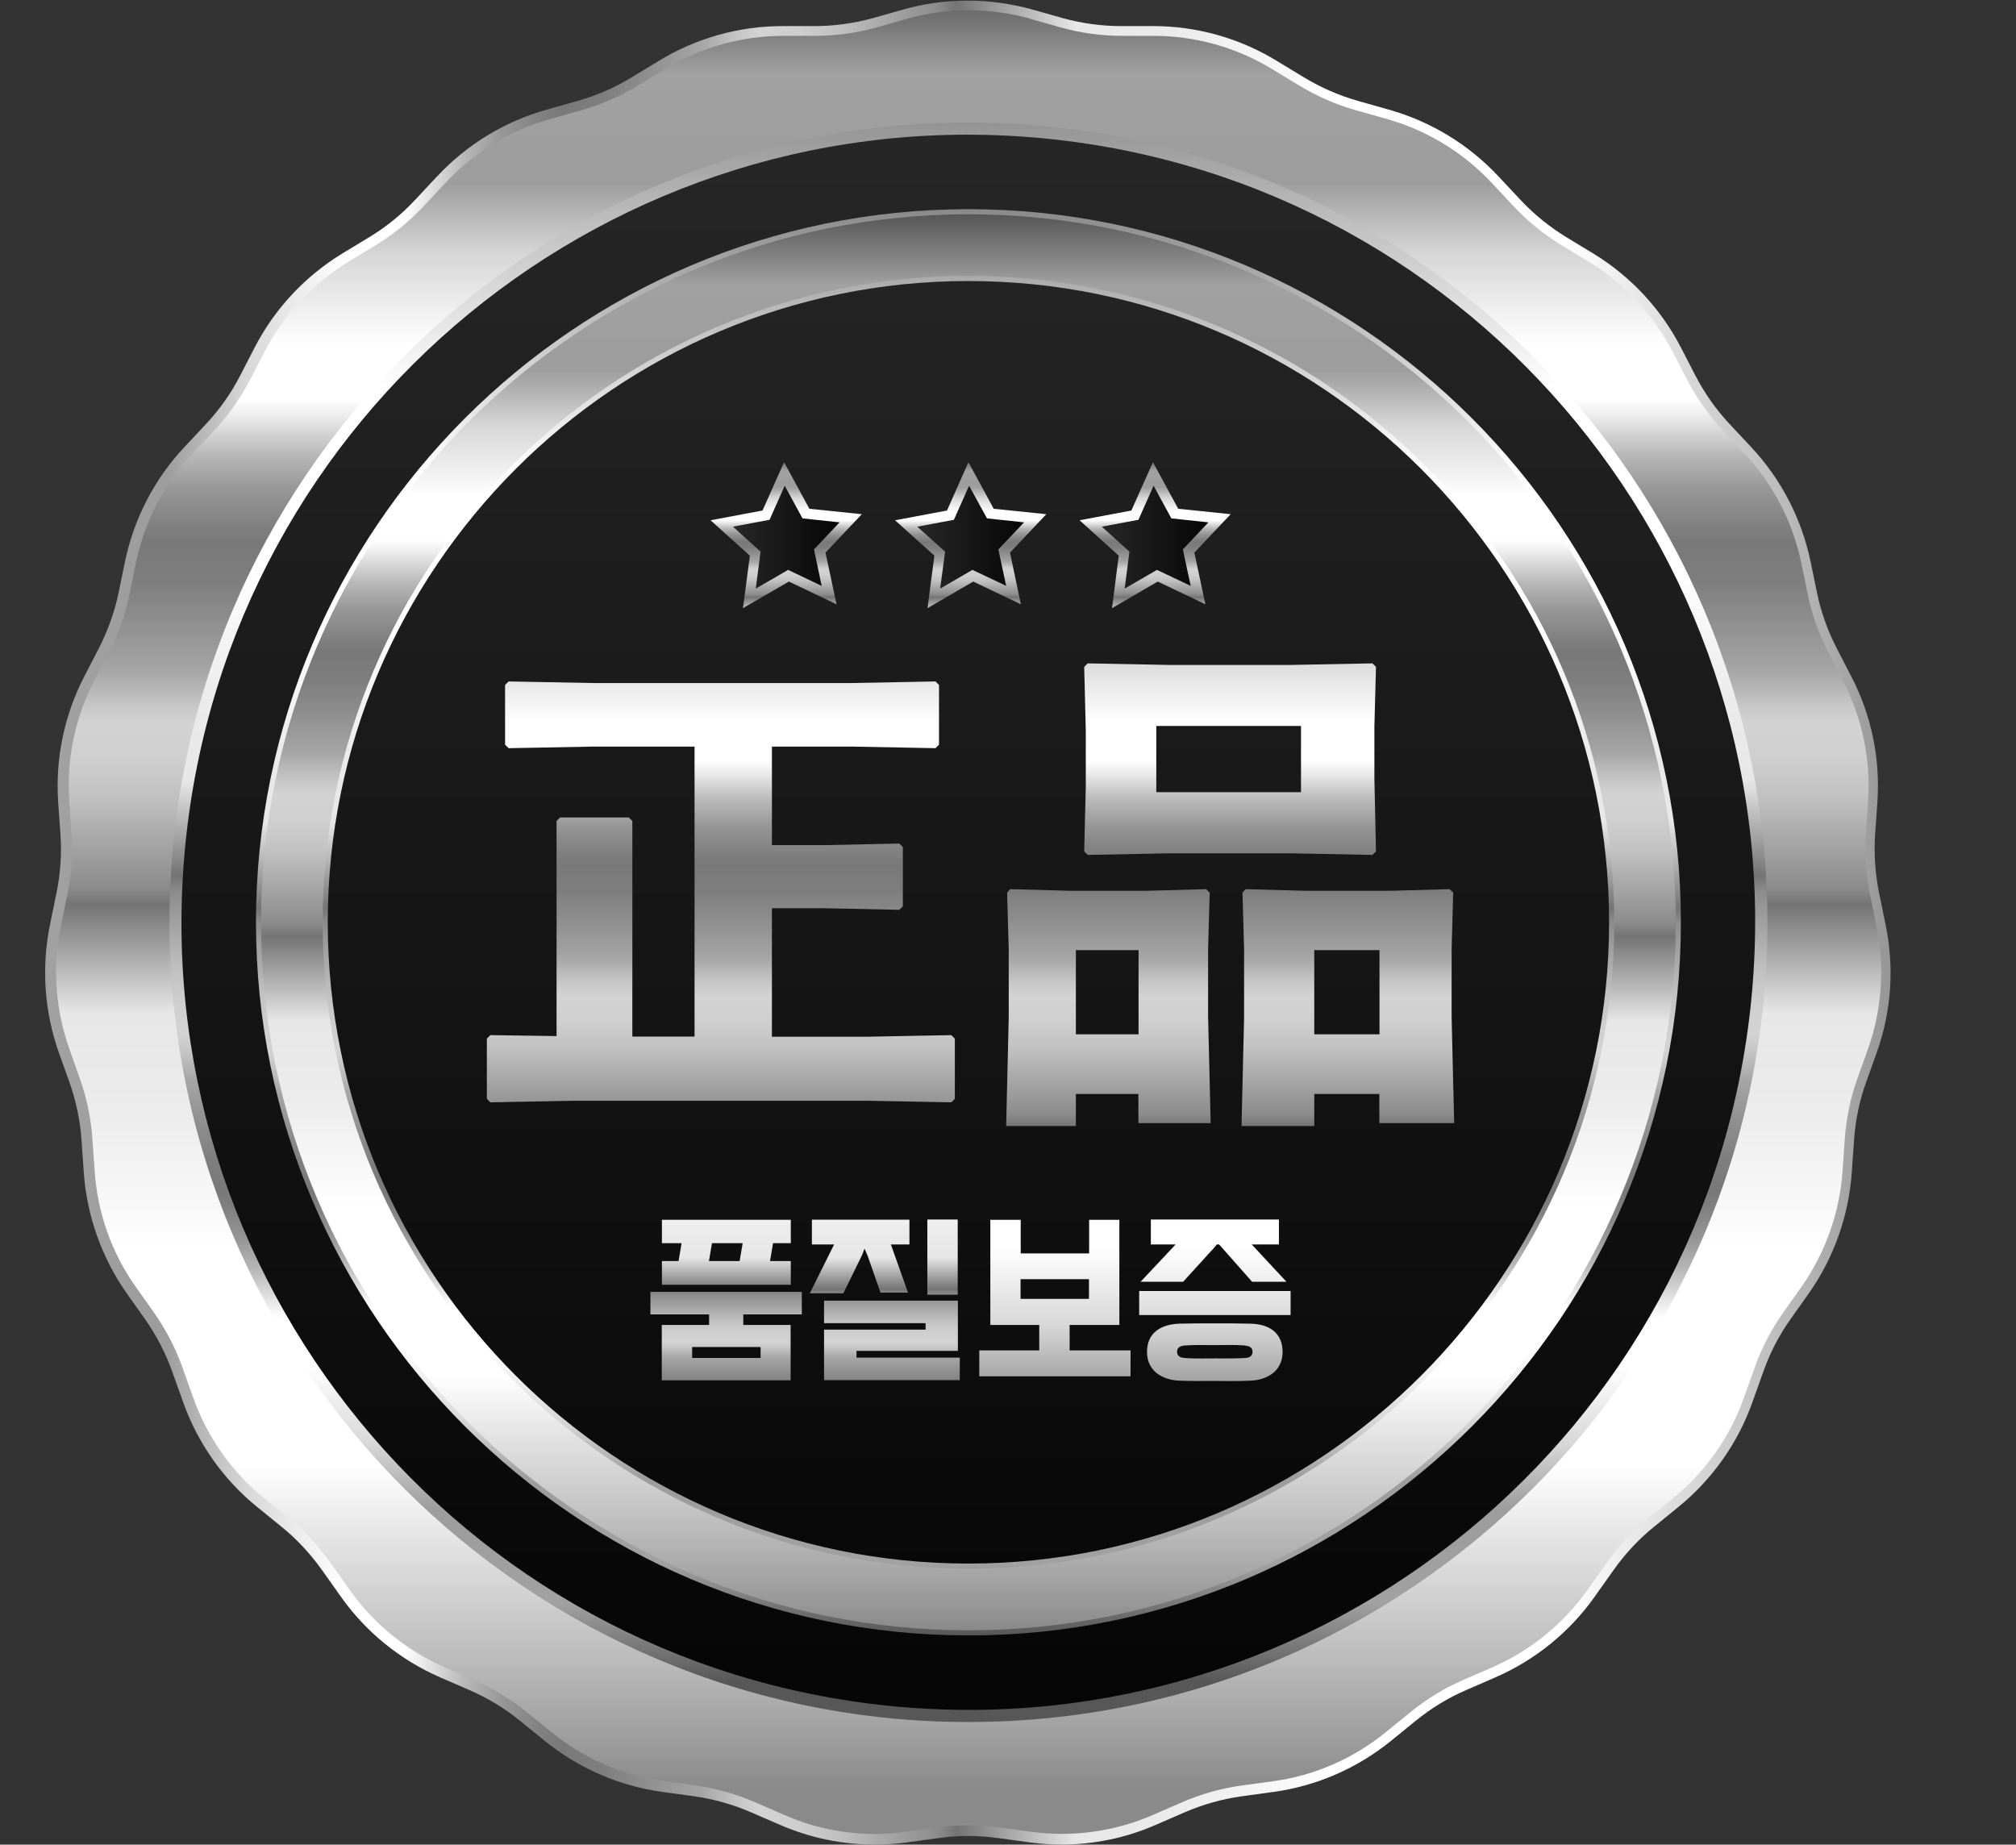
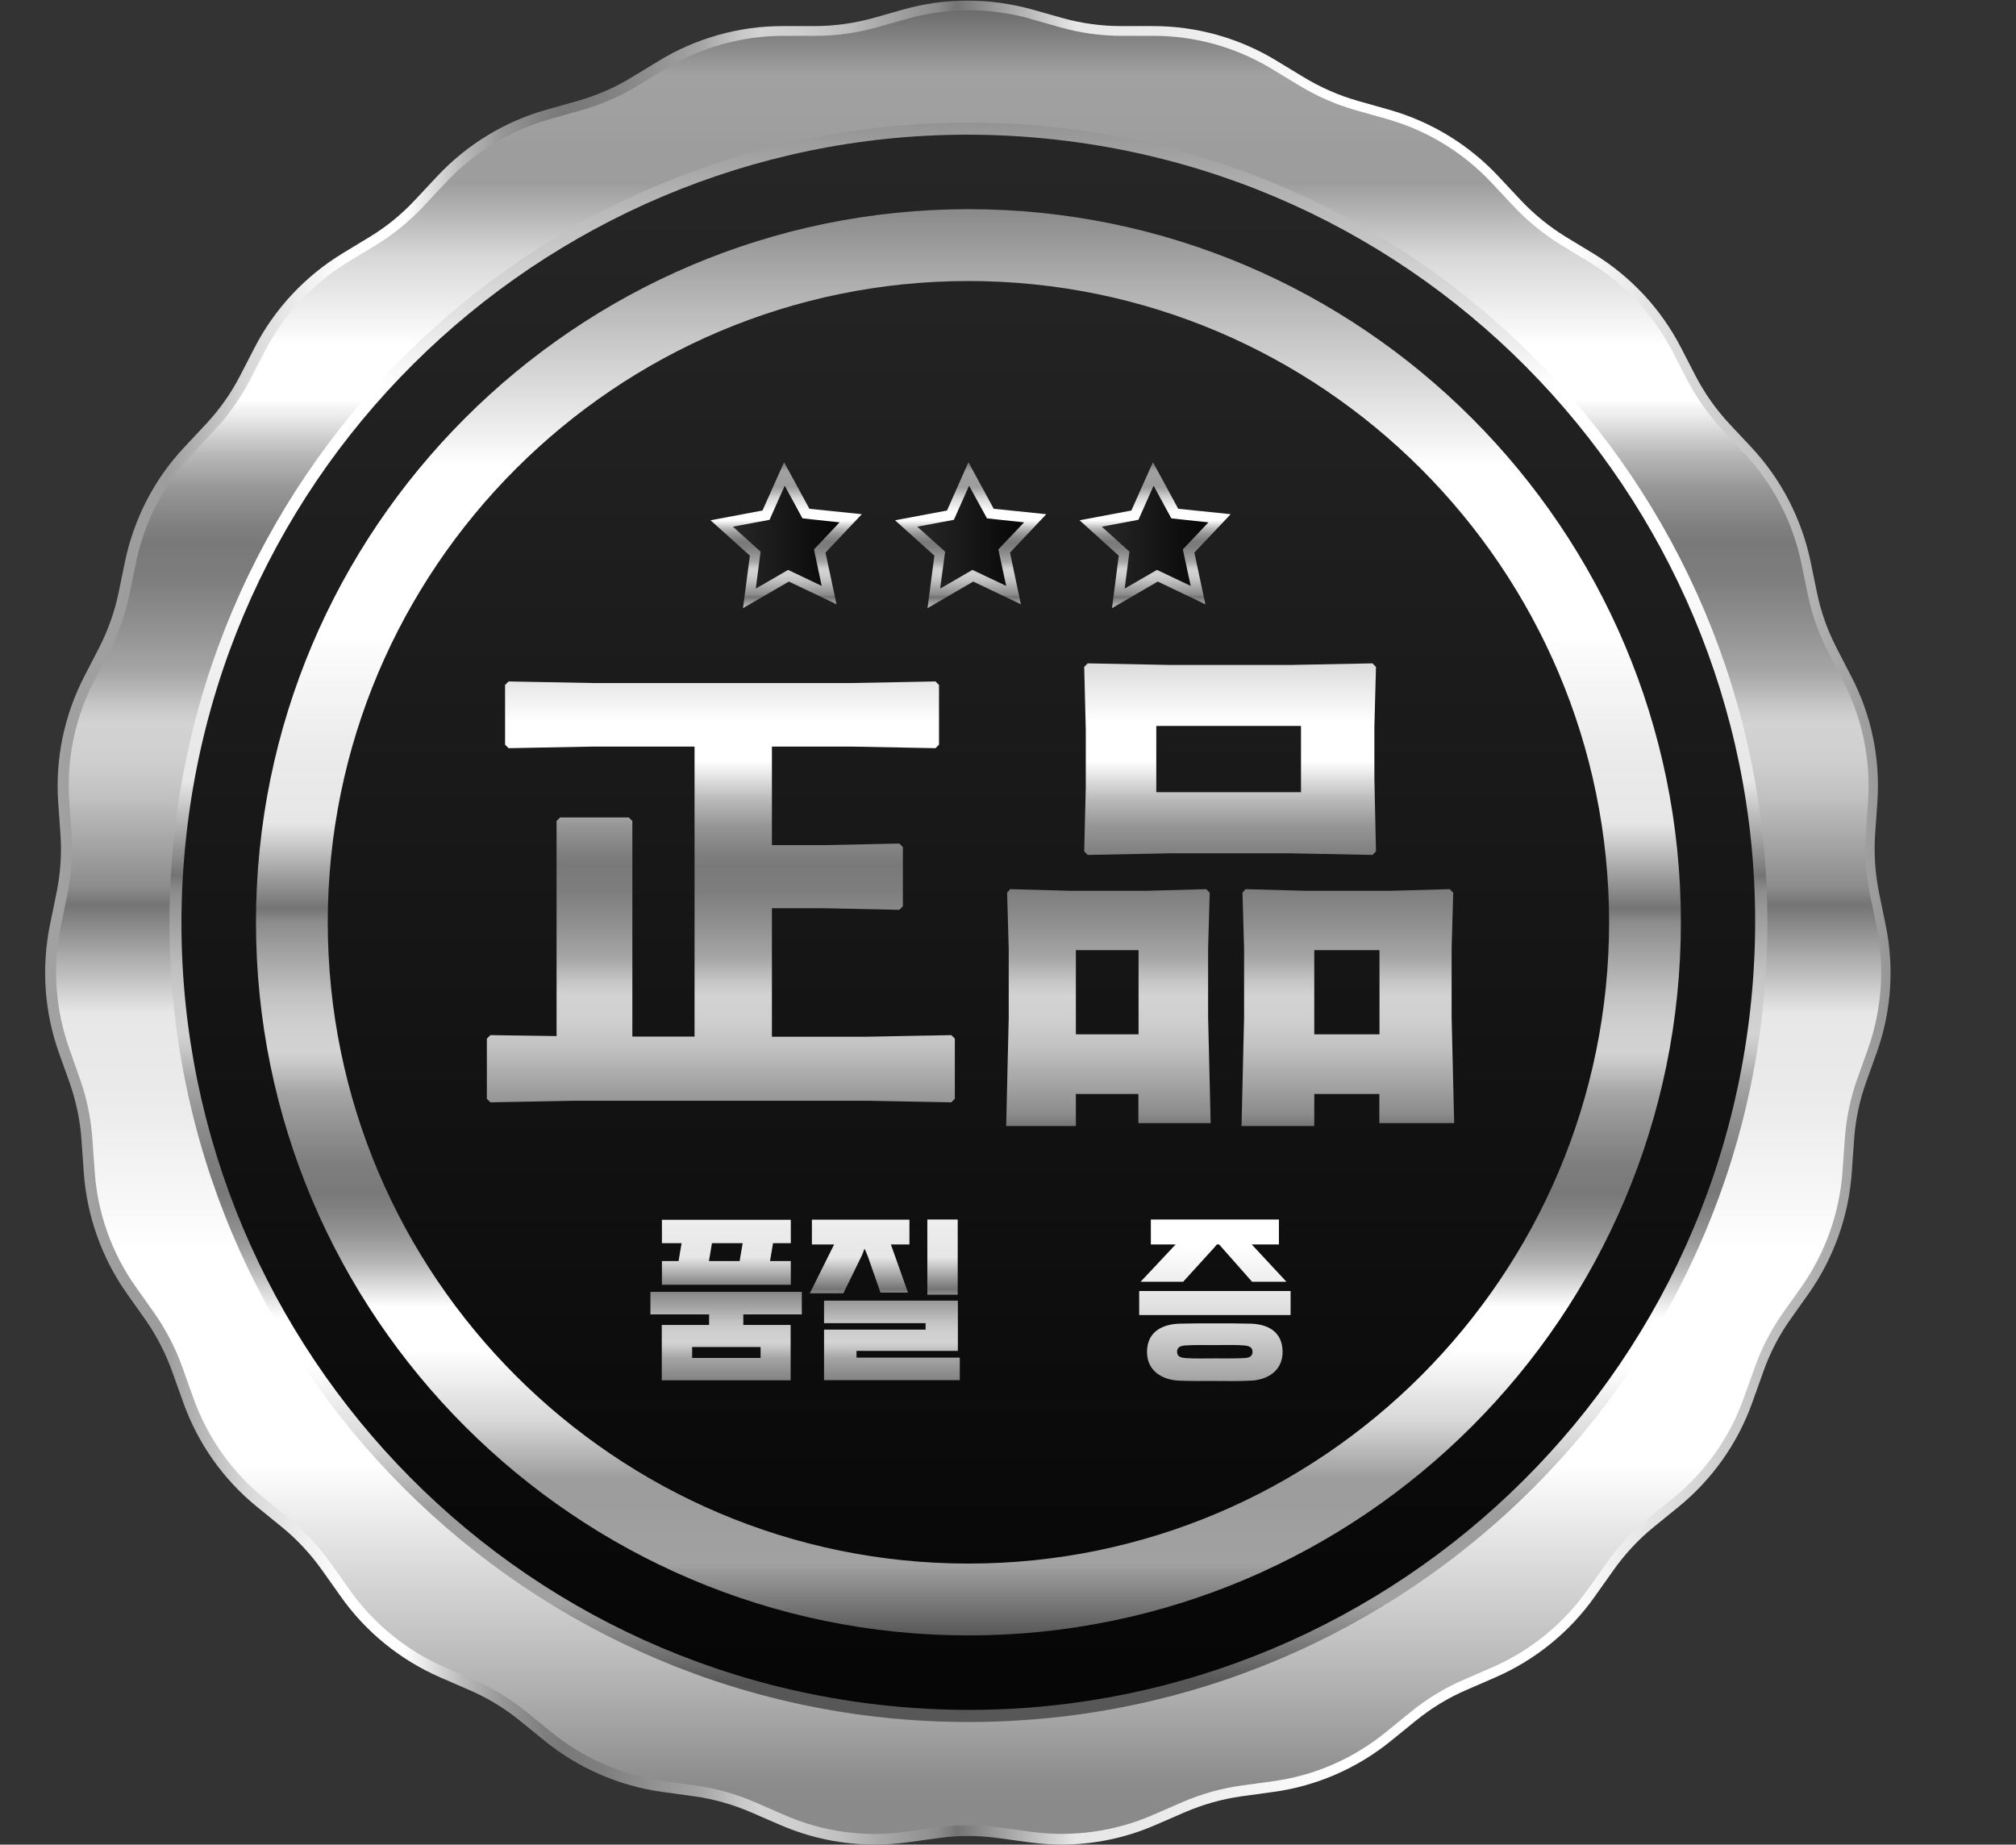
<svg xmlns="http://www.w3.org/2000/svg" width="200" height="183" viewBox="0 0 200 183" fill="none">
  <rect x="0" y="0" width="200" height="183" fill="#333333" stroke="none" />
  <path d="M105.353 183C104.275 183 103.196 182.921 102.133 182.778L99.008 182.349C98.041 182.222 97.042 182.143 96.074 182.143C95.106 182.143 94.107 182.206 93.14 182.349L90.015 182.778C88.952 182.921 87.874 183 86.795 183C83.543 183 80.371 182.333 77.389 181.047L74.502 179.793C72.694 179.015 70.79 178.475 68.84 178.205L65.715 177.776C61.432 177.189 57.387 175.427 54.025 172.696L51.582 170.711C50.059 169.473 48.362 168.441 46.554 167.663L43.667 166.408C39.702 164.678 36.276 161.899 33.785 158.359L31.961 155.787C30.819 154.183 29.471 152.722 27.948 151.484L25.505 149.499C22.143 146.768 19.605 143.164 18.161 139.084L17.099 136.115C16.433 134.257 15.528 132.495 14.402 130.891L12.578 128.319C10.088 124.778 8.613 120.619 8.311 116.3L8.089 113.156C7.962 111.188 7.55 109.251 6.9 107.393L5.837 104.424C4.393 100.344 4.092 95.946 4.965 91.706L5.599 88.61C5.996 86.689 6.138 84.704 5.996 82.736L5.773 79.592C5.472 75.273 6.376 70.955 8.359 67.113L9.802 64.318C10.706 62.572 11.373 60.698 11.769 58.777L12.404 55.697C13.292 51.458 15.306 47.536 18.273 44.377L20.43 42.074C21.778 40.63 22.92 39.026 23.824 37.264L25.267 34.469C27.25 30.627 30.264 27.404 33.96 25.149L36.656 23.514C38.337 22.498 39.876 21.244 41.209 19.799L43.366 17.497C46.316 14.337 50.091 12.035 54.247 10.876L57.276 10.018C59.18 9.479 60.988 8.701 62.669 7.669L65.366 6.033C69.062 3.779 73.312 2.588 77.627 2.588H80.783C82.75 2.588 84.717 2.318 86.605 1.794L89.634 0.937C91.712 0.349 93.853 0.063 96.011 0.063C98.168 0.063 100.309 0.365 102.387 0.937L105.417 1.794C107.304 2.318 109.271 2.588 111.238 2.588H114.394C118.725 2.588 122.96 3.779 126.655 6.033L129.352 7.669C131.033 8.685 132.841 9.479 134.745 10.018L137.774 10.876C141.946 12.051 145.705 14.337 148.656 17.497L150.813 19.799C152.161 21.244 153.684 22.482 155.365 23.514L158.061 25.149C161.757 27.404 164.771 30.627 166.754 34.469L168.197 37.264C169.101 39.01 170.243 40.63 171.592 42.074L173.749 44.377C176.699 47.536 178.729 51.458 179.618 55.697L180.252 58.777C180.649 60.714 181.315 62.572 182.219 64.318L183.662 67.113C185.661 70.955 186.549 75.273 186.248 79.592L186.026 82.736C185.899 84.704 186.026 86.673 186.422 88.61L187.057 91.706C187.945 95.946 187.644 100.344 186.184 104.424L185.122 107.393C184.455 109.251 184.059 111.188 183.932 113.156L183.71 116.3C183.408 120.619 181.933 124.778 179.443 128.319L177.619 130.891C176.477 132.495 175.573 134.257 174.922 136.115L173.86 139.084C172.416 143.164 169.863 146.768 166.516 149.499L164.073 151.484C162.55 152.722 161.202 154.167 160.06 155.787L158.236 158.359C155.746 161.899 152.32 164.678 148.354 166.408L145.467 167.663C143.659 168.441 141.978 169.473 140.455 170.711L138.012 172.696C134.65 175.427 130.621 177.189 126.322 177.776L123.198 178.205C121.247 178.475 119.343 179.015 117.535 179.793L114.648 181.047C111.666 182.349 108.494 183 105.242 183H105.353Z" fill="url(#paint0_linear_817_26625)" />
  <path d="M102.166 1.857L105.195 2.715C107.178 3.271 109.224 3.556 111.286 3.556H114.443C118.582 3.556 122.643 4.699 126.18 6.843L128.877 8.478C130.637 9.542 132.541 10.383 134.523 10.939L137.553 11.797C141.534 12.908 145.151 15.115 147.974 18.132L150.131 20.434C151.543 21.942 153.145 23.244 154.906 24.324L157.602 25.959C161.139 28.118 164.01 31.198 165.93 34.882L167.373 37.676C168.325 39.502 169.514 41.201 170.926 42.709L173.083 45.012C175.907 48.044 177.858 51.791 178.698 55.84L179.333 58.936C179.745 60.952 180.443 62.905 181.395 64.747L182.838 67.541C184.741 71.225 185.598 75.353 185.328 79.481L185.106 82.624C184.964 84.689 185.106 86.753 185.519 88.769L186.153 91.849C186.994 95.914 186.708 100.121 185.328 104.027L184.266 106.996C183.568 108.933 183.155 110.965 183.013 113.029L182.791 116.173C182.505 120.301 181.093 124.286 178.714 127.668L176.89 130.24C175.7 131.923 174.749 133.765 174.067 135.702L173.004 138.671C171.624 142.577 169.181 146.022 165.977 148.642L163.534 150.626C161.932 151.928 160.521 153.437 159.331 155.135L157.507 157.708C155.112 161.089 151.844 163.757 148.053 165.408L145.167 166.662C143.279 167.488 141.503 168.568 139.916 169.869L137.474 171.854C134.254 174.474 130.399 176.157 126.291 176.713L123.166 177.141C121.12 177.427 119.138 177.983 117.25 178.808L114.363 180.063C110.572 181.714 106.385 182.285 102.292 181.73L99.168 181.301C97.121 181.015 95.059 181.015 93.013 181.301L89.889 181.73C85.78 182.301 81.609 181.73 77.818 180.063L74.931 178.808C73.043 177.983 71.045 177.427 69.015 177.141L65.89 176.713C61.782 176.141 57.927 174.458 54.707 171.854L52.265 169.869C50.663 168.568 48.902 167.488 47.014 166.662L44.128 165.408C40.337 163.757 37.053 161.089 34.674 157.708L32.85 155.135C31.66 153.452 30.249 151.928 28.647 150.626L26.204 148.642C23 146.022 20.557 142.577 19.177 138.671L18.114 135.702C17.432 133.765 16.465 131.923 15.291 130.24L13.467 127.668C11.072 124.286 9.66 120.301 9.391 116.173L9.168 113.029C9.026 110.965 8.613 108.949 7.915 106.996L6.869 104.027C5.489 100.121 5.187 95.914 6.044 91.849L6.678 88.769C7.091 86.753 7.233 84.689 7.091 82.624L6.869 79.481C6.583 75.353 7.44 71.209 9.343 67.541L10.786 64.747C11.738 62.921 12.436 60.968 12.848 58.936L13.483 55.84C14.323 51.775 16.259 48.028 19.098 45.012L21.255 42.709C22.667 41.201 23.856 39.502 24.808 37.676L26.252 34.882C28.155 31.198 31.042 28.118 34.579 25.959L37.275 24.324C39.036 23.26 40.638 21.942 42.05 20.434L44.207 18.132C47.03 15.099 50.631 12.908 54.628 11.797L57.658 10.939C59.64 10.383 61.544 9.558 63.304 8.478L66.001 6.843C69.538 4.684 73.599 3.556 77.739 3.556H80.895C82.957 3.556 85.003 3.271 86.986 2.715L90.016 1.857C93.997 0.746 98.216 0.746 102.213 1.857H102.166Z" fill="url(#paint1_linear_817_26625)" />
  <path d="M175.336 91.5C175.336 135.321 139.854 170.838 96.075 170.838C52.297 170.838 16.814 135.321 16.814 91.5C16.814 47.679 52.297 12.162 96.075 12.162C139.854 12.162 175.336 47.679 175.336 91.5Z" fill="url(#paint2_linear_817_26625)" />
  <path d="M173.737 99.204C177.989 56.264 146.659 18.004 103.761 13.748C60.862 9.492 22.639 40.852 18.388 83.793C14.136 126.733 45.466 164.993 88.364 169.249C131.263 173.505 169.486 142.145 173.737 99.204Z" fill="url(#paint3_linear_817_26625)" />
  <path d="M96.074 162.249C57.102 162.249 25.395 130.51 25.395 91.5C25.395 52.49 57.102 20.752 96.074 20.752C135.046 20.752 166.754 52.49 166.754 91.5C166.754 130.51 135.046 162.249 96.074 162.249ZM96.074 27.88C61.036 27.88 32.516 56.411 32.516 91.5C32.516 126.589 61.036 155.12 96.074 155.12C131.113 155.12 159.632 126.589 159.632 91.5C159.632 56.411 131.113 27.88 96.074 27.88Z" fill="url(#paint4_linear_817_26625)" />
-   <path d="M96.074 161.74C57.388 161.74 25.902 130.24 25.902 91.5C25.902 52.76 57.388 21.259 96.074 21.259C134.761 21.259 166.247 52.76 166.247 91.5C166.247 130.24 134.777 161.74 96.074 161.74ZM96.074 27.372C60.751 27.372 32.009 56.141 32.009 91.5C32.009 126.858 60.751 155.628 96.074 155.628C131.398 155.628 160.14 126.858 160.14 91.5C160.14 56.141 131.398 27.372 96.074 27.372Z" fill="url(#paint5_linear_817_26625)" />
  <path d="M80.293 50.473L77.787 45.853L75.645 50.648L70.49 51.616L74.392 55.125L73.71 60.333L78.263 57.697L82.989 59.952L81.895 54.824L85.495 51.013L80.293 50.473Z" fill="url(#paint6_linear_817_26625)" />
  <path d="M98.582 50.473L96.075 45.853L93.95 50.648L88.795 51.616L92.697 55.125L92.015 60.333L96.551 57.697L101.278 59.952L100.199 54.824L103.8 51.013L98.582 50.473Z" fill="url(#paint7_linear_817_26625)" />
  <path d="M122.089 51.013L116.886 50.473L114.38 45.853L112.239 50.648L107.1 51.616L110.986 55.125L110.32 60.333L114.856 57.697L119.583 59.952L118.488 54.824L122.089 51.013Z" fill="url(#paint8_linear_817_26625)" />
  <path d="M72.711 52.252L76.343 51.569L77.85 48.187L79.611 51.426L83.291 51.823L80.753 54.506L81.514 58.126L78.183 56.538L74.979 58.396L75.455 54.728L72.711 52.252Z" fill="url(#paint9_linear_817_26625)" />
  <path d="M91 52.252L94.632 51.569L96.139 48.187L97.916 51.426L101.596 51.823L99.042 54.506L99.819 58.126L96.472 56.538L93.268 58.396L93.76 54.728L91 52.252Z" fill="url(#paint10_linear_817_26625)" />
  <path d="M109.305 52.252L112.937 51.569L114.444 48.187L116.205 51.426L119.884 51.823L117.347 54.506L118.124 58.126L114.777 56.538L111.573 58.396L112.049 54.728L109.305 52.252Z" fill="url(#paint11_linear_817_26625)" />
  <path d="M76.58 83.847H81.688L89.222 83.688L89.571 84.037V89.912L89.222 90.261L81.688 90.102H76.58V102.852H86.034L94.377 102.693L94.726 103.042V109.012L94.377 109.361L86.034 109.203H57.039L48.648 109.361L48.299 109.012V103.042L48.648 102.693L55.215 102.788V81.449L55.563 81.1H62.384L62.733 81.449V102.836H68.903V74.067H58.847L50.456 74.225L50.107 73.876V67.954L50.456 67.605L58.847 67.763H84.463L92.807 67.605L93.156 67.954V73.876L92.807 74.225L84.463 74.067H76.58V83.831V83.847Z" fill="url(#paint12_linear_817_26625)" />
  <path d="M106.734 108.52V111.711H99.818L100.072 100.947V94.12L99.913 88.562L100.215 88.213L106.068 88.372H113.856L119.661 88.213L120.01 88.562L119.852 94.12V100.899L120.105 111.426H112.936V108.536H106.718L106.734 108.52ZM112.952 94.262H106.734V102.614H112.952V94.262ZM107.908 84.816L107.559 84.466L107.717 78.1V72.431L107.559 66.16L107.908 65.811L116.045 65.969H128.02L136.157 65.811L136.506 66.16L136.348 72.082V77.242L136.506 84.466L136.157 84.816L128.02 84.657H116.045L107.908 84.816ZM129.067 78.592V72.019H114.712V78.592H129.067ZM130.384 108.52V111.711H123.167L123.421 100.947V94.12L123.262 88.562L123.563 88.213L129.416 88.372H138.061L143.819 88.213L144.168 88.562L144.009 94.12V100.899L144.263 111.426H136.84V108.536H130.368L130.384 108.52ZM136.855 94.262H130.384V102.614H136.855V94.262Z" fill="url(#paint13_linear_817_26625)" />
  <path d="M79.562 130.399H73.741V131.447H78.436V136.94H65.652V131.447H70.347V130.399H64.525V128.16H79.546V130.399H79.562ZM67.618 123.334H65.667V121.016H78.452V123.334H76.691L76.39 125.112H78.452V127.462H65.667V125.112H67.317L67.618 123.334ZM75.454 134.718V133.638H68.665V134.718H75.454ZM73.376 125.112L73.678 123.334H70.632L70.331 125.112H73.376Z" fill="url(#paint14_linear_817_26625)" />
  <path d="M88.382 123.461L90.079 128.24H87.351L86.098 124.652C86.002 124.397 85.876 124.128 85.764 123.874C85.669 124.112 85.59 124.382 85.479 124.604L83.671 128.303H80.34L82.751 123.461H80.546V121H90.222V123.461H88.366H88.382ZM95.202 136.925H81.751V131.907H91.824V131.272H81.751V129.034H95.028V134.019H84.972V134.686H95.218V136.925H95.202ZM91.998 128.446V120.984H95.012V128.446H91.998Z" fill="url(#paint15_linear_817_26625)" />
-   <path d="M103.1 131.447H98.247V121.016H101.261V124.35H108.049V121.016H111.047V131.447H106.114V133.971H112.157V136.543H97.152V133.971H103.1V131.447ZM108.033 128.859V126.906H101.245V128.859H108.033Z" fill="url(#paint16_linear_817_26625)" />
  <path d="M128.035 130.463H113.014V128.081H128.035V130.463ZM127.638 127.16H124.212L120.945 123.461H120.707C120.627 123.556 120.564 123.667 120.469 123.762L117.376 127.16H113.156L116.63 123.461H114.172V120.984H126.877V123.461H124.18L127.622 127.16H127.638ZM116.963 136.972C115.266 136.893 113.791 135.988 113.791 134.13C113.791 132.177 115.218 131.383 117.011 131.32C118.185 131.288 119.358 131.288 120.516 131.288C121.674 131.288 122.864 131.288 124.022 131.32C125.83 131.352 127.242 132.161 127.242 134.13C127.242 135.988 125.751 136.909 124.069 136.972C122.896 137.036 121.69 137.004 120.516 137.004C119.342 137.004 118.137 137.02 116.963 136.972ZM123.419 134.734C123.831 134.718 124.26 134.622 124.26 134.114C124.26 133.606 123.847 133.527 123.419 133.479C122.467 133.4 121.484 133.447 120.516 133.447C119.549 133.447 118.565 133.416 117.614 133.479C117.185 133.511 116.773 133.606 116.773 134.114C116.773 134.622 117.201 134.702 117.614 134.734C118.581 134.797 119.549 134.765 120.516 134.765C121.484 134.765 122.451 134.781 123.419 134.734Z" fill="url(#paint17_linear_817_26625)" />
  <defs>
    <linearGradient id="paint0_linear_817_26625" x1="-4.965" y1="91.5" x2="190.927" y2="91.5" gradientUnits="userSpaceOnUse">
      <stop stop-color="#575757" />
      <stop offset="0.05" stop-color="#A1A1A1" />
      <stop offset="0.08" stop-color="#9F9F9F" />
      <stop offset="0.09" stop-color="#9D9D9D" />
      <stop offset="0.11" stop-color="#9D9D9D" />
      <stop offset="0.15" stop-color="#D7D7D7" />
      <stop offset="0.2" stop-color="white" />
      <stop offset="0.23" stop-color="white" />
      <stop offset="0.24" stop-color="#E9E9E9" />
      <stop offset="0.26" stop-color="#B9B9B9" />
      <stop offset="0.28" stop-color="#969696" />
      <stop offset="0.3" stop-color="#808080" />
      <stop offset="0.31" stop-color="#797979" />
      <stop offset="0.33" stop-color="#7E7E7E" />
      <stop offset="0.35" stop-color="#8C8C8C" />
      <stop offset="0.38" stop-color="#A5A5A5" />
      <stop offset="0.4" stop-color="#C7C7C7" />
      <stop offset="0.41" stop-color="#D3D3D3" />
      <stop offset="0.43" stop-color="#CECECE" />
      <stop offset="0.45" stop-color="#C1C1C1" />
      <stop offset="0.47" stop-color="#ABABAB" />
      <stop offset="0.5" stop-color="#8C8C8C" />
      <stop offset="0.51" stop-color="#747474" />
      <stop offset="0.57" stop-color="#E7E7E7" />
      <stop offset="0.62" stop-color="#EBEBEB" />
      <stop offset="0.68" stop-color="#F9F9F9" />
      <stop offset="0.7" stop-color="white" />
      <stop offset="0.82" stop-color="white" />
      <stop offset="0.85" stop-color="#EBEBEB" />
      <stop offset="0.93" stop-color="#BABABA" />
      <stop offset="1" stop-color="#8A8A8A" />
    </linearGradient>
    <linearGradient id="paint1_linear_817_26625" x1="96.075" y1="-1.508" x2="96.075" y2="177.475" gradientUnits="userSpaceOnUse">
      <stop stop-color="#575757" />
      <stop offset="0.05" stop-color="#A1A1A1" />
      <stop offset="0.08" stop-color="#9F9F9F" />
      <stop offset="0.09" stop-color="#9D9D9D" />
      <stop offset="0.11" stop-color="#9D9D9D" />
      <stop offset="0.15" stop-color="#D7D7D7" />
      <stop offset="0.2" stop-color="white" />
      <stop offset="0.23" stop-color="white" />
      <stop offset="0.24" stop-color="#E9E9E9" />
      <stop offset="0.26" stop-color="#B9B9B9" />
      <stop offset="0.28" stop-color="#969696" />
      <stop offset="0.3" stop-color="#808080" />
      <stop offset="0.31" stop-color="#797979" />
      <stop offset="0.33" stop-color="#7E7E7E" />
      <stop offset="0.35" stop-color="#8C8C8C" />
      <stop offset="0.38" stop-color="#A5A5A5" />
      <stop offset="0.4" stop-color="#C7C7C7" />
      <stop offset="0.41" stop-color="#D3D3D3" />
      <stop offset="0.43" stop-color="#CECECE" />
      <stop offset="0.45" stop-color="#C1C1C1" />
      <stop offset="0.47" stop-color="#ABABAB" />
      <stop offset="0.5" stop-color="#8C8C8C" />
      <stop offset="0.51" stop-color="#747474" />
      <stop offset="0.57" stop-color="#E7E7E7" />
      <stop offset="0.62" stop-color="#EBEBEB" />
      <stop offset="0.68" stop-color="#F9F9F9" />
      <stop offset="0.7" stop-color="white" />
      <stop offset="0.82" stop-color="white" />
      <stop offset="0.85" stop-color="#EBEBEB" />
      <stop offset="0.93" stop-color="#BABABA" />
      <stop offset="1" stop-color="#8A8A8A" />
    </linearGradient>
    <linearGradient id="paint2_linear_817_26625" x1="96.075" y1="9.955" x2="96.075" y2="166.884" gradientUnits="userSpaceOnUse">
      <stop stop-color="#8A8A8A" />
      <stop offset="0.07" stop-color="#BABABA" />
      <stop offset="0.15" stop-color="#EBEBEB" />
      <stop offset="0.18" stop-color="white" />
      <stop offset="0.3" stop-color="white" />
      <stop offset="0.32" stop-color="#F9F9F9" />
      <stop offset="0.38" stop-color="#EBEBEB" />
      <stop offset="0.43" stop-color="#E7E7E7" />
      <stop offset="0.49" stop-color="#747474" />
      <stop offset="0.5" stop-color="#8C8C8C" />
      <stop offset="0.53" stop-color="#ABABAB" />
      <stop offset="0.55" stop-color="#C1C1C1" />
      <stop offset="0.57" stop-color="#CECECE" />
      <stop offset="0.59" stop-color="#D3D3D3" />
      <stop offset="0.6" stop-color="#C7C7C7" />
      <stop offset="0.62" stop-color="#A5A5A5" />
      <stop offset="0.65" stop-color="#8C8C8C" />
      <stop offset="0.67" stop-color="#7E7E7E" />
      <stop offset="0.69" stop-color="#797979" />
      <stop offset="0.7" stop-color="#808080" />
      <stop offset="0.72" stop-color="#969696" />
      <stop offset="0.74" stop-color="#B9B9B9" />
      <stop offset="0.76" stop-color="#E9E9E9" />
      <stop offset="0.77" stop-color="white" />
      <stop offset="0.8" stop-color="white" />
      <stop offset="0.85" stop-color="#D7D7D7" />
      <stop offset="0.89" stop-color="#9D9D9D" />
      <stop offset="0.91" stop-color="#9D9D9D" />
      <stop offset="0.92" stop-color="#9F9F9F" />
      <stop offset="0.95" stop-color="#A1A1A1" />
      <stop offset="1" stop-color="#575757" />
    </linearGradient>
    <linearGradient id="paint3_linear_817_26625" x1="96.059" y1="11.2" x2="96.059" y2="165.748" gradientUnits="userSpaceOnUse">
      <stop stop-color="#272727" />
      <stop offset="1" stop-color="#060606" />
    </linearGradient>
    <linearGradient id="paint4_linear_817_26625" x1="96.074" y1="20.752" x2="96.074" y2="162.249" gradientUnits="userSpaceOnUse">
      <stop stop-color="#8A8A8A" />
      <stop offset="0.07" stop-color="#BABABA" />
      <stop offset="0.15" stop-color="#EBEBEB" />
      <stop offset="0.18" stop-color="white" />
      <stop offset="0.3" stop-color="white" />
      <stop offset="0.32" stop-color="#F9F9F9" />
      <stop offset="0.38" stop-color="#EBEBEB" />
      <stop offset="0.43" stop-color="#E7E7E7" />
      <stop offset="0.49" stop-color="#747474" />
      <stop offset="0.5" stop-color="#8C8C8C" />
      <stop offset="0.53" stop-color="#ABABAB" />
      <stop offset="0.55" stop-color="#C1C1C1" />
      <stop offset="0.57" stop-color="#CECECE" />
      <stop offset="0.59" stop-color="#D3D3D3" />
      <stop offset="0.6" stop-color="#C7C7C7" />
      <stop offset="0.62" stop-color="#A5A5A5" />
      <stop offset="0.65" stop-color="#8C8C8C" />
      <stop offset="0.67" stop-color="#7E7E7E" />
      <stop offset="0.69" stop-color="#797979" />
      <stop offset="0.7" stop-color="#808080" />
      <stop offset="0.72" stop-color="#969696" />
      <stop offset="0.74" stop-color="#B9B9B9" />
      <stop offset="0.76" stop-color="#E9E9E9" />
      <stop offset="0.77" stop-color="white" />
      <stop offset="0.8" stop-color="white" />
      <stop offset="0.85" stop-color="#D7D7D7" />
      <stop offset="0.89" stop-color="#9D9D9D" />
      <stop offset="0.91" stop-color="#9D9D9D" />
      <stop offset="0.92" stop-color="#9F9F9F" />
      <stop offset="0.95" stop-color="#A1A1A1" />
      <stop offset="1" stop-color="#575757" />
    </linearGradient>
    <linearGradient id="paint5_linear_817_26625" x1="96.074" y1="21.259" x2="96.074" y2="161.74" gradientUnits="userSpaceOnUse">
      <stop stop-color="#575757" />
      <stop offset="0.05" stop-color="#A1A1A1" />
      <stop offset="0.08" stop-color="#9F9F9F" />
      <stop offset="0.09" stop-color="#9D9D9D" />
      <stop offset="0.11" stop-color="#9D9D9D" />
      <stop offset="0.15" stop-color="#D7D7D7" />
      <stop offset="0.2" stop-color="white" />
      <stop offset="0.23" stop-color="white" />
      <stop offset="0.24" stop-color="#E9E9E9" />
      <stop offset="0.26" stop-color="#B9B9B9" />
      <stop offset="0.28" stop-color="#969696" />
      <stop offset="0.3" stop-color="#808080" />
      <stop offset="0.31" stop-color="#797979" />
      <stop offset="0.33" stop-color="#7E7E7E" />
      <stop offset="0.35" stop-color="#8C8C8C" />
      <stop offset="0.38" stop-color="#A5A5A5" />
      <stop offset="0.4" stop-color="#C7C7C7" />
      <stop offset="0.41" stop-color="#D3D3D3" />
      <stop offset="0.43" stop-color="#CECECE" />
      <stop offset="0.45" stop-color="#C1C1C1" />
      <stop offset="0.47" stop-color="#ABABAB" />
      <stop offset="0.5" stop-color="#8C8C8C" />
      <stop offset="0.51" stop-color="#747474" />
      <stop offset="0.57" stop-color="#E7E7E7" />
      <stop offset="0.62" stop-color="#EBEBEB" />
      <stop offset="0.68" stop-color="#F9F9F9" />
      <stop offset="0.7" stop-color="white" />
      <stop offset="0.82" stop-color="white" />
      <stop offset="0.85" stop-color="#EBEBEB" />
      <stop offset="0.93" stop-color="#BABABA" />
      <stop offset="1" stop-color="#8A8A8A" />
    </linearGradient>
    <linearGradient id="paint6_linear_817_26625" x1="77.993" y1="45.345" x2="77.993" y2="72.59" gradientUnits="userSpaceOnUse">
      <stop stop-color="#575757" />
      <stop offset="0.05" stop-color="#A1A1A1" />
      <stop offset="0.08" stop-color="#9F9F9F" />
      <stop offset="0.09" stop-color="#9D9D9D" />
      <stop offset="0.11" stop-color="#9D9D9D" />
      <stop offset="0.15" stop-color="#D7D7D7" />
      <stop offset="0.2" stop-color="white" />
      <stop offset="0.23" stop-color="white" />
      <stop offset="0.24" stop-color="#E9E9E9" />
      <stop offset="0.26" stop-color="#B9B9B9" />
      <stop offset="0.28" stop-color="#969696" />
      <stop offset="0.3" stop-color="#808080" />
      <stop offset="0.31" stop-color="#797979" />
      <stop offset="0.33" stop-color="#7E7E7E" />
      <stop offset="0.35" stop-color="#8C8C8C" />
      <stop offset="0.38" stop-color="#A5A5A5" />
      <stop offset="0.4" stop-color="#C7C7C7" />
      <stop offset="0.41" stop-color="#D3D3D3" />
      <stop offset="0.43" stop-color="#CECECE" />
      <stop offset="0.45" stop-color="#C1C1C1" />
      <stop offset="0.47" stop-color="#ABABAB" />
      <stop offset="0.5" stop-color="#8C8C8C" />
      <stop offset="0.51" stop-color="#747474" />
      <stop offset="0.57" stop-color="#E7E7E7" />
      <stop offset="0.62" stop-color="#EBEBEB" />
      <stop offset="0.68" stop-color="#F9F9F9" />
      <stop offset="0.7" stop-color="white" />
      <stop offset="0.82" stop-color="white" />
      <stop offset="0.85" stop-color="#EBEBEB" />
      <stop offset="0.93" stop-color="#BABABA" />
      <stop offset="1" stop-color="#8A8A8A" />
    </linearGradient>
    <linearGradient id="paint7_linear_817_26625" x1="96.297" y1="45.345" x2="96.297" y2="72.59" gradientUnits="userSpaceOnUse">
      <stop stop-color="#575757" />
      <stop offset="0.05" stop-color="#A1A1A1" />
      <stop offset="0.08" stop-color="#9F9F9F" />
      <stop offset="0.09" stop-color="#9D9D9D" />
      <stop offset="0.11" stop-color="#9D9D9D" />
      <stop offset="0.15" stop-color="#D7D7D7" />
      <stop offset="0.2" stop-color="white" />
      <stop offset="0.23" stop-color="white" />
      <stop offset="0.24" stop-color="#E9E9E9" />
      <stop offset="0.26" stop-color="#B9B9B9" />
      <stop offset="0.28" stop-color="#969696" />
      <stop offset="0.3" stop-color="#808080" />
      <stop offset="0.31" stop-color="#797979" />
      <stop offset="0.33" stop-color="#7E7E7E" />
      <stop offset="0.35" stop-color="#8C8C8C" />
      <stop offset="0.38" stop-color="#A5A5A5" />
      <stop offset="0.4" stop-color="#C7C7C7" />
      <stop offset="0.41" stop-color="#D3D3D3" />
      <stop offset="0.43" stop-color="#CECECE" />
      <stop offset="0.45" stop-color="#C1C1C1" />
      <stop offset="0.47" stop-color="#ABABAB" />
      <stop offset="0.5" stop-color="#8C8C8C" />
      <stop offset="0.51" stop-color="#747474" />
      <stop offset="0.57" stop-color="#E7E7E7" />
      <stop offset="0.62" stop-color="#EBEBEB" />
      <stop offset="0.68" stop-color="#F9F9F9" />
      <stop offset="0.7" stop-color="white" />
      <stop offset="0.82" stop-color="white" />
      <stop offset="0.85" stop-color="#EBEBEB" />
      <stop offset="0.93" stop-color="#BABABA" />
      <stop offset="1" stop-color="#8A8A8A" />
    </linearGradient>
    <linearGradient id="paint8_linear_817_26625" x1="114.586" y1="45.345" x2="114.586" y2="72.59" gradientUnits="userSpaceOnUse">
      <stop stop-color="#575757" />
      <stop offset="0.05" stop-color="#A1A1A1" />
      <stop offset="0.08" stop-color="#9F9F9F" />
      <stop offset="0.09" stop-color="#9D9D9D" />
      <stop offset="0.11" stop-color="#9D9D9D" />
      <stop offset="0.15" stop-color="#D7D7D7" />
      <stop offset="0.2" stop-color="white" />
      <stop offset="0.23" stop-color="white" />
      <stop offset="0.24" stop-color="#E9E9E9" />
      <stop offset="0.26" stop-color="#B9B9B9" />
      <stop offset="0.28" stop-color="#969696" />
      <stop offset="0.3" stop-color="#808080" />
      <stop offset="0.31" stop-color="#797979" />
      <stop offset="0.33" stop-color="#7E7E7E" />
      <stop offset="0.35" stop-color="#8C8C8C" />
      <stop offset="0.38" stop-color="#A5A5A5" />
      <stop offset="0.4" stop-color="#C7C7C7" />
      <stop offset="0.41" stop-color="#D3D3D3" />
      <stop offset="0.43" stop-color="#CECECE" />
      <stop offset="0.45" stop-color="#C1C1C1" />
      <stop offset="0.47" stop-color="#ABABAB" />
      <stop offset="0.5" stop-color="#8C8C8C" />
      <stop offset="0.51" stop-color="#747474" />
      <stop offset="0.57" stop-color="#E7E7E7" />
      <stop offset="0.62" stop-color="#EBEBEB" />
      <stop offset="0.68" stop-color="#F9F9F9" />
      <stop offset="0.7" stop-color="white" />
      <stop offset="0.82" stop-color="white" />
      <stop offset="0.85" stop-color="#EBEBEB" />
      <stop offset="0.93" stop-color="#BABABA" />
      <stop offset="1" stop-color="#8A8A8A" />
    </linearGradient>
    <linearGradient id="paint9_linear_817_26625" x1="72.711" y1="53.284" x2="83.291" y2="53.284" gradientUnits="userSpaceOnUse">
      <stop stop-color="#272727" />
      <stop offset="1" stop-color="#060606" />
    </linearGradient>
    <linearGradient id="paint10_linear_817_26625" x1="91" y1="53.284" x2="101.596" y2="53.284" gradientUnits="userSpaceOnUse">
      <stop stop-color="#272727" />
      <stop offset="1" stop-color="#060606" />
    </linearGradient>
    <linearGradient id="paint11_linear_817_26625" x1="109.305" y1="53.284" x2="119.884" y2="53.284" gradientUnits="userSpaceOnUse">
      <stop stop-color="#272727" />
      <stop offset="1" stop-color="#060606" />
    </linearGradient>
    <linearGradient id="paint12_linear_817_26625" x1="71.504" y1="45.646" x2="71.504" y2="175.347" gradientUnits="userSpaceOnUse">
      <stop stop-color="#575757" />
      <stop offset="0.05" stop-color="#A1A1A1" />
      <stop offset="0.08" stop-color="#9F9F9F" />
      <stop offset="0.09" stop-color="#9D9D9D" />
      <stop offset="0.11" stop-color="#9D9D9D" />
      <stop offset="0.15" stop-color="#D7D7D7" />
      <stop offset="0.2" stop-color="white" />
      <stop offset="0.23" stop-color="white" />
      <stop offset="0.24" stop-color="#E9E9E9" />
      <stop offset="0.26" stop-color="#B9B9B9" />
      <stop offset="0.28" stop-color="#969696" />
      <stop offset="0.3" stop-color="#808080" />
      <stop offset="0.31" stop-color="#797979" />
      <stop offset="0.33" stop-color="#7E7E7E" />
      <stop offset="0.35" stop-color="#8C8C8C" />
      <stop offset="0.38" stop-color="#A5A5A5" />
      <stop offset="0.4" stop-color="#C7C7C7" />
      <stop offset="0.41" stop-color="#D3D3D3" />
      <stop offset="0.43" stop-color="#CECECE" />
      <stop offset="0.45" stop-color="#C1C1C1" />
      <stop offset="0.47" stop-color="#ABABAB" />
      <stop offset="0.5" stop-color="#8C8C8C" />
      <stop offset="0.51" stop-color="#747474" />
      <stop offset="0.57" stop-color="#E7E7E7" />
      <stop offset="0.62" stop-color="#EBEBEB" />
      <stop offset="0.68" stop-color="#F9F9F9" />
      <stop offset="0.7" stop-color="white" />
      <stop offset="0.82" stop-color="white" />
      <stop offset="0.85" stop-color="#EBEBEB" />
      <stop offset="0.93" stop-color="#BABABA" />
      <stop offset="1" stop-color="#8A8A8A" />
    </linearGradient>
    <linearGradient id="paint13_linear_817_26625" x1="122.056" y1="45.647" x2="122.056" y2="175.347" gradientUnits="userSpaceOnUse">
      <stop stop-color="#575757" />
      <stop offset="0.05" stop-color="#A1A1A1" />
      <stop offset="0.08" stop-color="#9F9F9F" />
      <stop offset="0.09" stop-color="#9D9D9D" />
      <stop offset="0.11" stop-color="#9D9D9D" />
      <stop offset="0.15" stop-color="#D7D7D7" />
      <stop offset="0.2" stop-color="white" />
      <stop offset="0.23" stop-color="white" />
      <stop offset="0.24" stop-color="#E9E9E9" />
      <stop offset="0.26" stop-color="#B9B9B9" />
      <stop offset="0.28" stop-color="#969696" />
      <stop offset="0.3" stop-color="#808080" />
      <stop offset="0.31" stop-color="#797979" />
      <stop offset="0.33" stop-color="#7E7E7E" />
      <stop offset="0.35" stop-color="#8C8C8C" />
      <stop offset="0.38" stop-color="#A5A5A5" />
      <stop offset="0.4" stop-color="#C7C7C7" />
      <stop offset="0.41" stop-color="#D3D3D3" />
      <stop offset="0.43" stop-color="#CECECE" />
      <stop offset="0.45" stop-color="#C1C1C1" />
      <stop offset="0.47" stop-color="#ABABAB" />
      <stop offset="0.5" stop-color="#8C8C8C" />
      <stop offset="0.51" stop-color="#747474" />
      <stop offset="0.57" stop-color="#E7E7E7" />
      <stop offset="0.62" stop-color="#EBEBEB" />
      <stop offset="0.68" stop-color="#F9F9F9" />
      <stop offset="0.7" stop-color="white" />
      <stop offset="0.82" stop-color="white" />
      <stop offset="0.85" stop-color="#EBEBEB" />
      <stop offset="0.93" stop-color="#BABABA" />
      <stop offset="1" stop-color="#8A8A8A" />
    </linearGradient>
    <linearGradient id="paint14_linear_817_26625" x1="72.06" y1="102.154" x2="72.06" y2="154.675" gradientUnits="userSpaceOnUse">
      <stop stop-color="#8A8A8A" />
      <stop offset="0.07" stop-color="#BABABA" />
      <stop offset="0.15" stop-color="#EBEBEB" />
      <stop offset="0.18" stop-color="white" />
      <stop offset="0.3" stop-color="white" />
      <stop offset="0.32" stop-color="#F9F9F9" />
      <stop offset="0.38" stop-color="#EBEBEB" />
      <stop offset="0.43" stop-color="#E7E7E7" />
      <stop offset="0.49" stop-color="#747474" />
      <stop offset="0.5" stop-color="#8C8C8C" />
      <stop offset="0.53" stop-color="#ABABAB" />
      <stop offset="0.55" stop-color="#C1C1C1" />
      <stop offset="0.57" stop-color="#CECECE" />
      <stop offset="0.59" stop-color="#D3D3D3" />
      <stop offset="0.6" stop-color="#C7C7C7" />
      <stop offset="0.62" stop-color="#A5A5A5" />
      <stop offset="0.65" stop-color="#8C8C8C" />
      <stop offset="0.67" stop-color="#7E7E7E" />
      <stop offset="0.69" stop-color="#797979" />
      <stop offset="0.7" stop-color="#808080" />
      <stop offset="0.72" stop-color="#969696" />
      <stop offset="0.74" stop-color="#B9B9B9" />
      <stop offset="0.76" stop-color="#E9E9E9" />
      <stop offset="0.77" stop-color="white" />
      <stop offset="0.8" stop-color="white" />
      <stop offset="0.85" stop-color="#D7D7D7" />
      <stop offset="0.89" stop-color="#9D9D9D" />
      <stop offset="0.91" stop-color="#9D9D9D" />
      <stop offset="0.92" stop-color="#9F9F9F" />
      <stop offset="0.95" stop-color="#A1A1A1" />
      <stop offset="1" stop-color="#575757" />
    </linearGradient>
    <linearGradient id="paint15_linear_817_26625" x1="87.779" y1="102.154" x2="87.779" y2="154.675" gradientUnits="userSpaceOnUse">
      <stop stop-color="#8A8A8A" />
      <stop offset="0.07" stop-color="#BABABA" />
      <stop offset="0.15" stop-color="#EBEBEB" />
      <stop offset="0.18" stop-color="white" />
      <stop offset="0.3" stop-color="white" />
      <stop offset="0.32" stop-color="#F9F9F9" />
      <stop offset="0.38" stop-color="#EBEBEB" />
      <stop offset="0.43" stop-color="#E7E7E7" />
      <stop offset="0.49" stop-color="#747474" />
      <stop offset="0.5" stop-color="#8C8C8C" />
      <stop offset="0.53" stop-color="#ABABAB" />
      <stop offset="0.55" stop-color="#C1C1C1" />
      <stop offset="0.57" stop-color="#CECECE" />
      <stop offset="0.59" stop-color="#D3D3D3" />
      <stop offset="0.6" stop-color="#C7C7C7" />
      <stop offset="0.62" stop-color="#A5A5A5" />
      <stop offset="0.65" stop-color="#8C8C8C" />
      <stop offset="0.67" stop-color="#7E7E7E" />
      <stop offset="0.69" stop-color="#797979" />
      <stop offset="0.7" stop-color="#808080" />
      <stop offset="0.72" stop-color="#969696" />
      <stop offset="0.74" stop-color="#B9B9B9" />
      <stop offset="0.76" stop-color="#E9E9E9" />
      <stop offset="0.77" stop-color="white" />
      <stop offset="0.8" stop-color="white" />
      <stop offset="0.85" stop-color="#D7D7D7" />
      <stop offset="0.89" stop-color="#9D9D9D" />
      <stop offset="0.91" stop-color="#9D9D9D" />
      <stop offset="0.92" stop-color="#9F9F9F" />
      <stop offset="0.95" stop-color="#A1A1A1" />
      <stop offset="1" stop-color="#575757" />
    </linearGradient>
    <linearGradient id="paint16_linear_817_26625" x1="104.655" y1="2.30756e-05" x2="104.655" y2="154.675" gradientUnits="userSpaceOnUse">
      <stop stop-color="#8A8A8A" />
      <stop offset="0.07" stop-color="#BABABA" />
      <stop offset="0.15" stop-color="#EBEBEB" />
      <stop offset="0.18" stop-color="white" />
      <stop offset="0.3" stop-color="white" />
      <stop offset="0.32" stop-color="#F9F9F9" />
      <stop offset="0.38" stop-color="#EBEBEB" />
      <stop offset="0.43" stop-color="#E7E7E7" />
      <stop offset="0.49" stop-color="#747474" />
      <stop offset="0.5" stop-color="#8C8C8C" />
      <stop offset="0.53" stop-color="#ABABAB" />
      <stop offset="0.55" stop-color="#C1C1C1" />
      <stop offset="0.57" stop-color="#CECECE" />
      <stop offset="0.59" stop-color="#D3D3D3" />
      <stop offset="0.6" stop-color="#C7C7C7" />
      <stop offset="0.62" stop-color="#A5A5A5" />
      <stop offset="0.65" stop-color="#8C8C8C" />
      <stop offset="0.67" stop-color="#7E7E7E" />
      <stop offset="0.69" stop-color="#797979" />
      <stop offset="0.7" stop-color="#808080" />
      <stop offset="0.72" stop-color="#969696" />
      <stop offset="0.74" stop-color="#B9B9B9" />
      <stop offset="0.76" stop-color="#E9E9E9" />
      <stop offset="0.77" stop-color="white" />
      <stop offset="0.8" stop-color="white" />
      <stop offset="0.85" stop-color="#D7D7D7" />
      <stop offset="0.89" stop-color="#9D9D9D" />
      <stop offset="0.91" stop-color="#9D9D9D" />
      <stop offset="0.92" stop-color="#9F9F9F" />
      <stop offset="0.95" stop-color="#A1A1A1" />
      <stop offset="1" stop-color="#575757" />
    </linearGradient>
    <linearGradient id="paint17_linear_817_26625" x1="120.532" y1="6.75279e-06" x2="120.532" y2="154.675" gradientUnits="userSpaceOnUse">
      <stop stop-color="#8A8A8A" />
      <stop offset="0.07" stop-color="#BABABA" />
      <stop offset="0.15" stop-color="#EBEBEB" />
      <stop offset="0.18" stop-color="white" />
      <stop offset="0.3" stop-color="white" />
      <stop offset="0.32" stop-color="#F9F9F9" />
      <stop offset="0.38" stop-color="#EBEBEB" />
      <stop offset="0.43" stop-color="#E7E7E7" />
      <stop offset="0.49" stop-color="#747474" />
      <stop offset="0.5" stop-color="#8C8C8C" />
      <stop offset="0.53" stop-color="#ABABAB" />
      <stop offset="0.55" stop-color="#C1C1C1" />
      <stop offset="0.57" stop-color="#CECECE" />
      <stop offset="0.59" stop-color="#D3D3D3" />
      <stop offset="0.6" stop-color="#C7C7C7" />
      <stop offset="0.62" stop-color="#A5A5A5" />
      <stop offset="0.65" stop-color="#8C8C8C" />
      <stop offset="0.67" stop-color="#7E7E7E" />
      <stop offset="0.69" stop-color="#797979" />
      <stop offset="0.7" stop-color="#808080" />
      <stop offset="0.72" stop-color="#969696" />
      <stop offset="0.74" stop-color="#B9B9B9" />
      <stop offset="0.76" stop-color="#E9E9E9" />
      <stop offset="0.77" stop-color="white" />
      <stop offset="0.8" stop-color="white" />
      <stop offset="0.85" stop-color="#D7D7D7" />
      <stop offset="0.89" stop-color="#9D9D9D" />
      <stop offset="0.91" stop-color="#9D9D9D" />
      <stop offset="0.92" stop-color="#9F9F9F" />
      <stop offset="0.95" stop-color="#A1A1A1" />
      <stop offset="1" stop-color="#575757" />
    </linearGradient>
  </defs>
</svg>